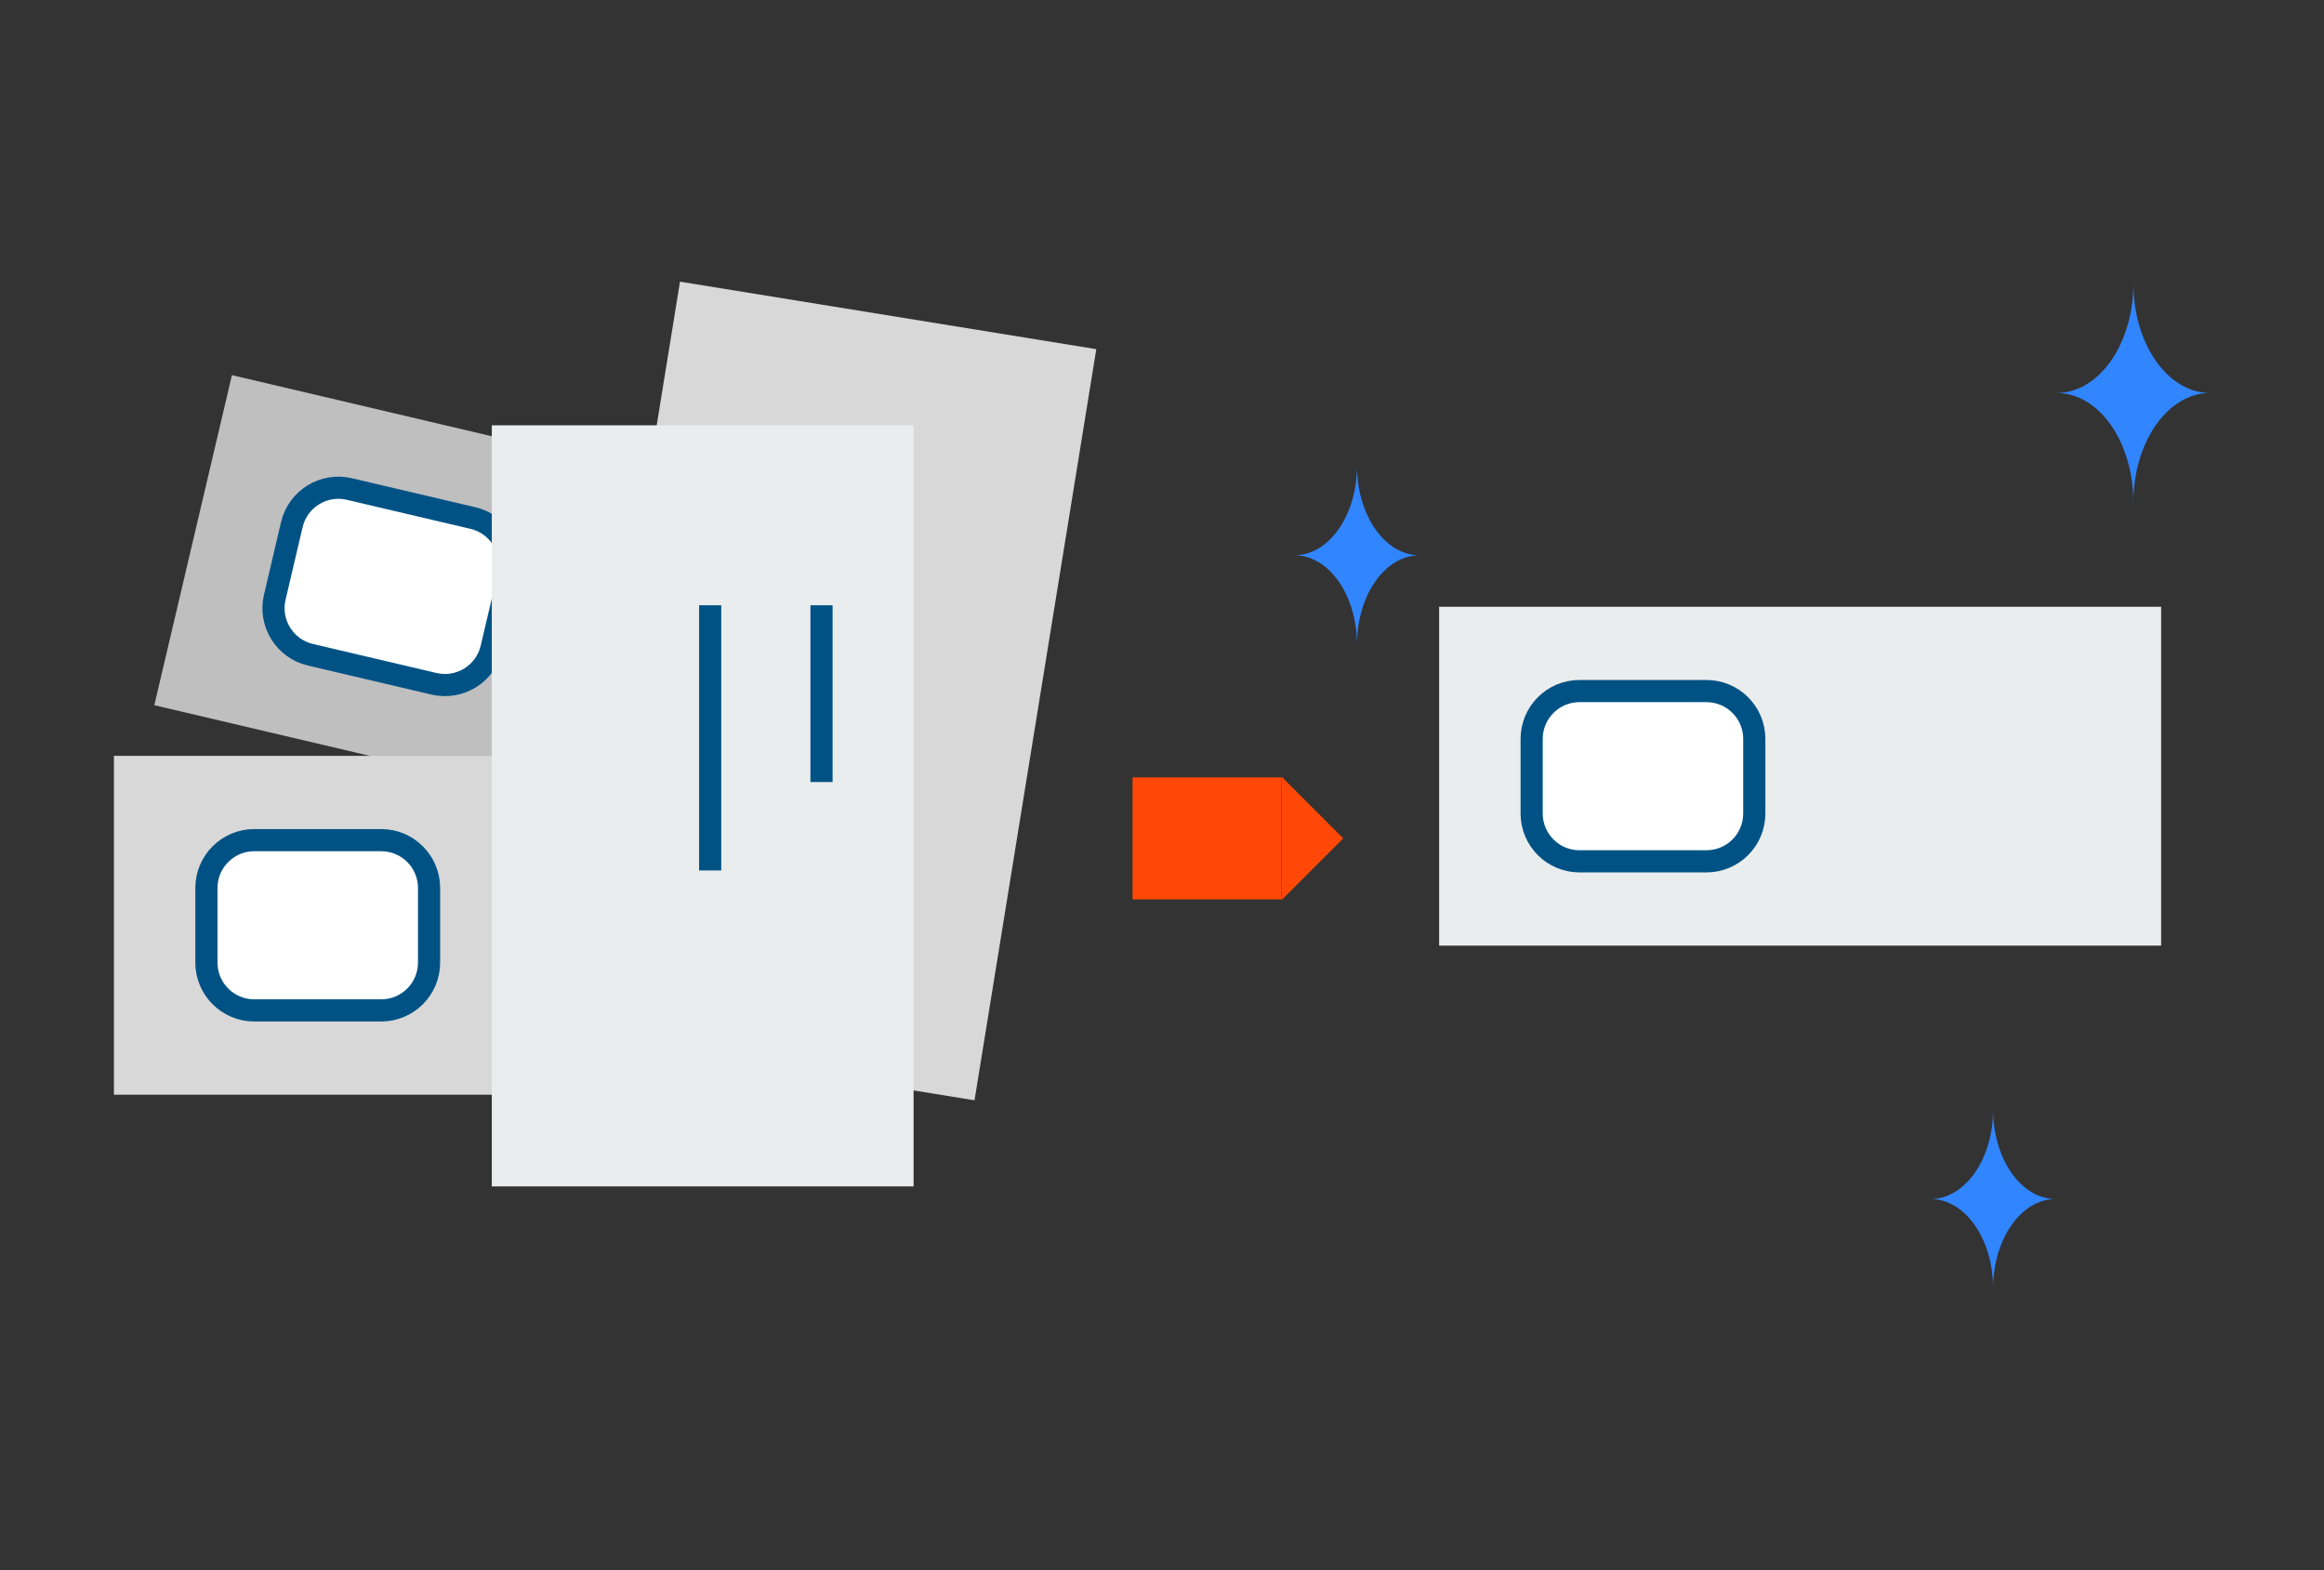
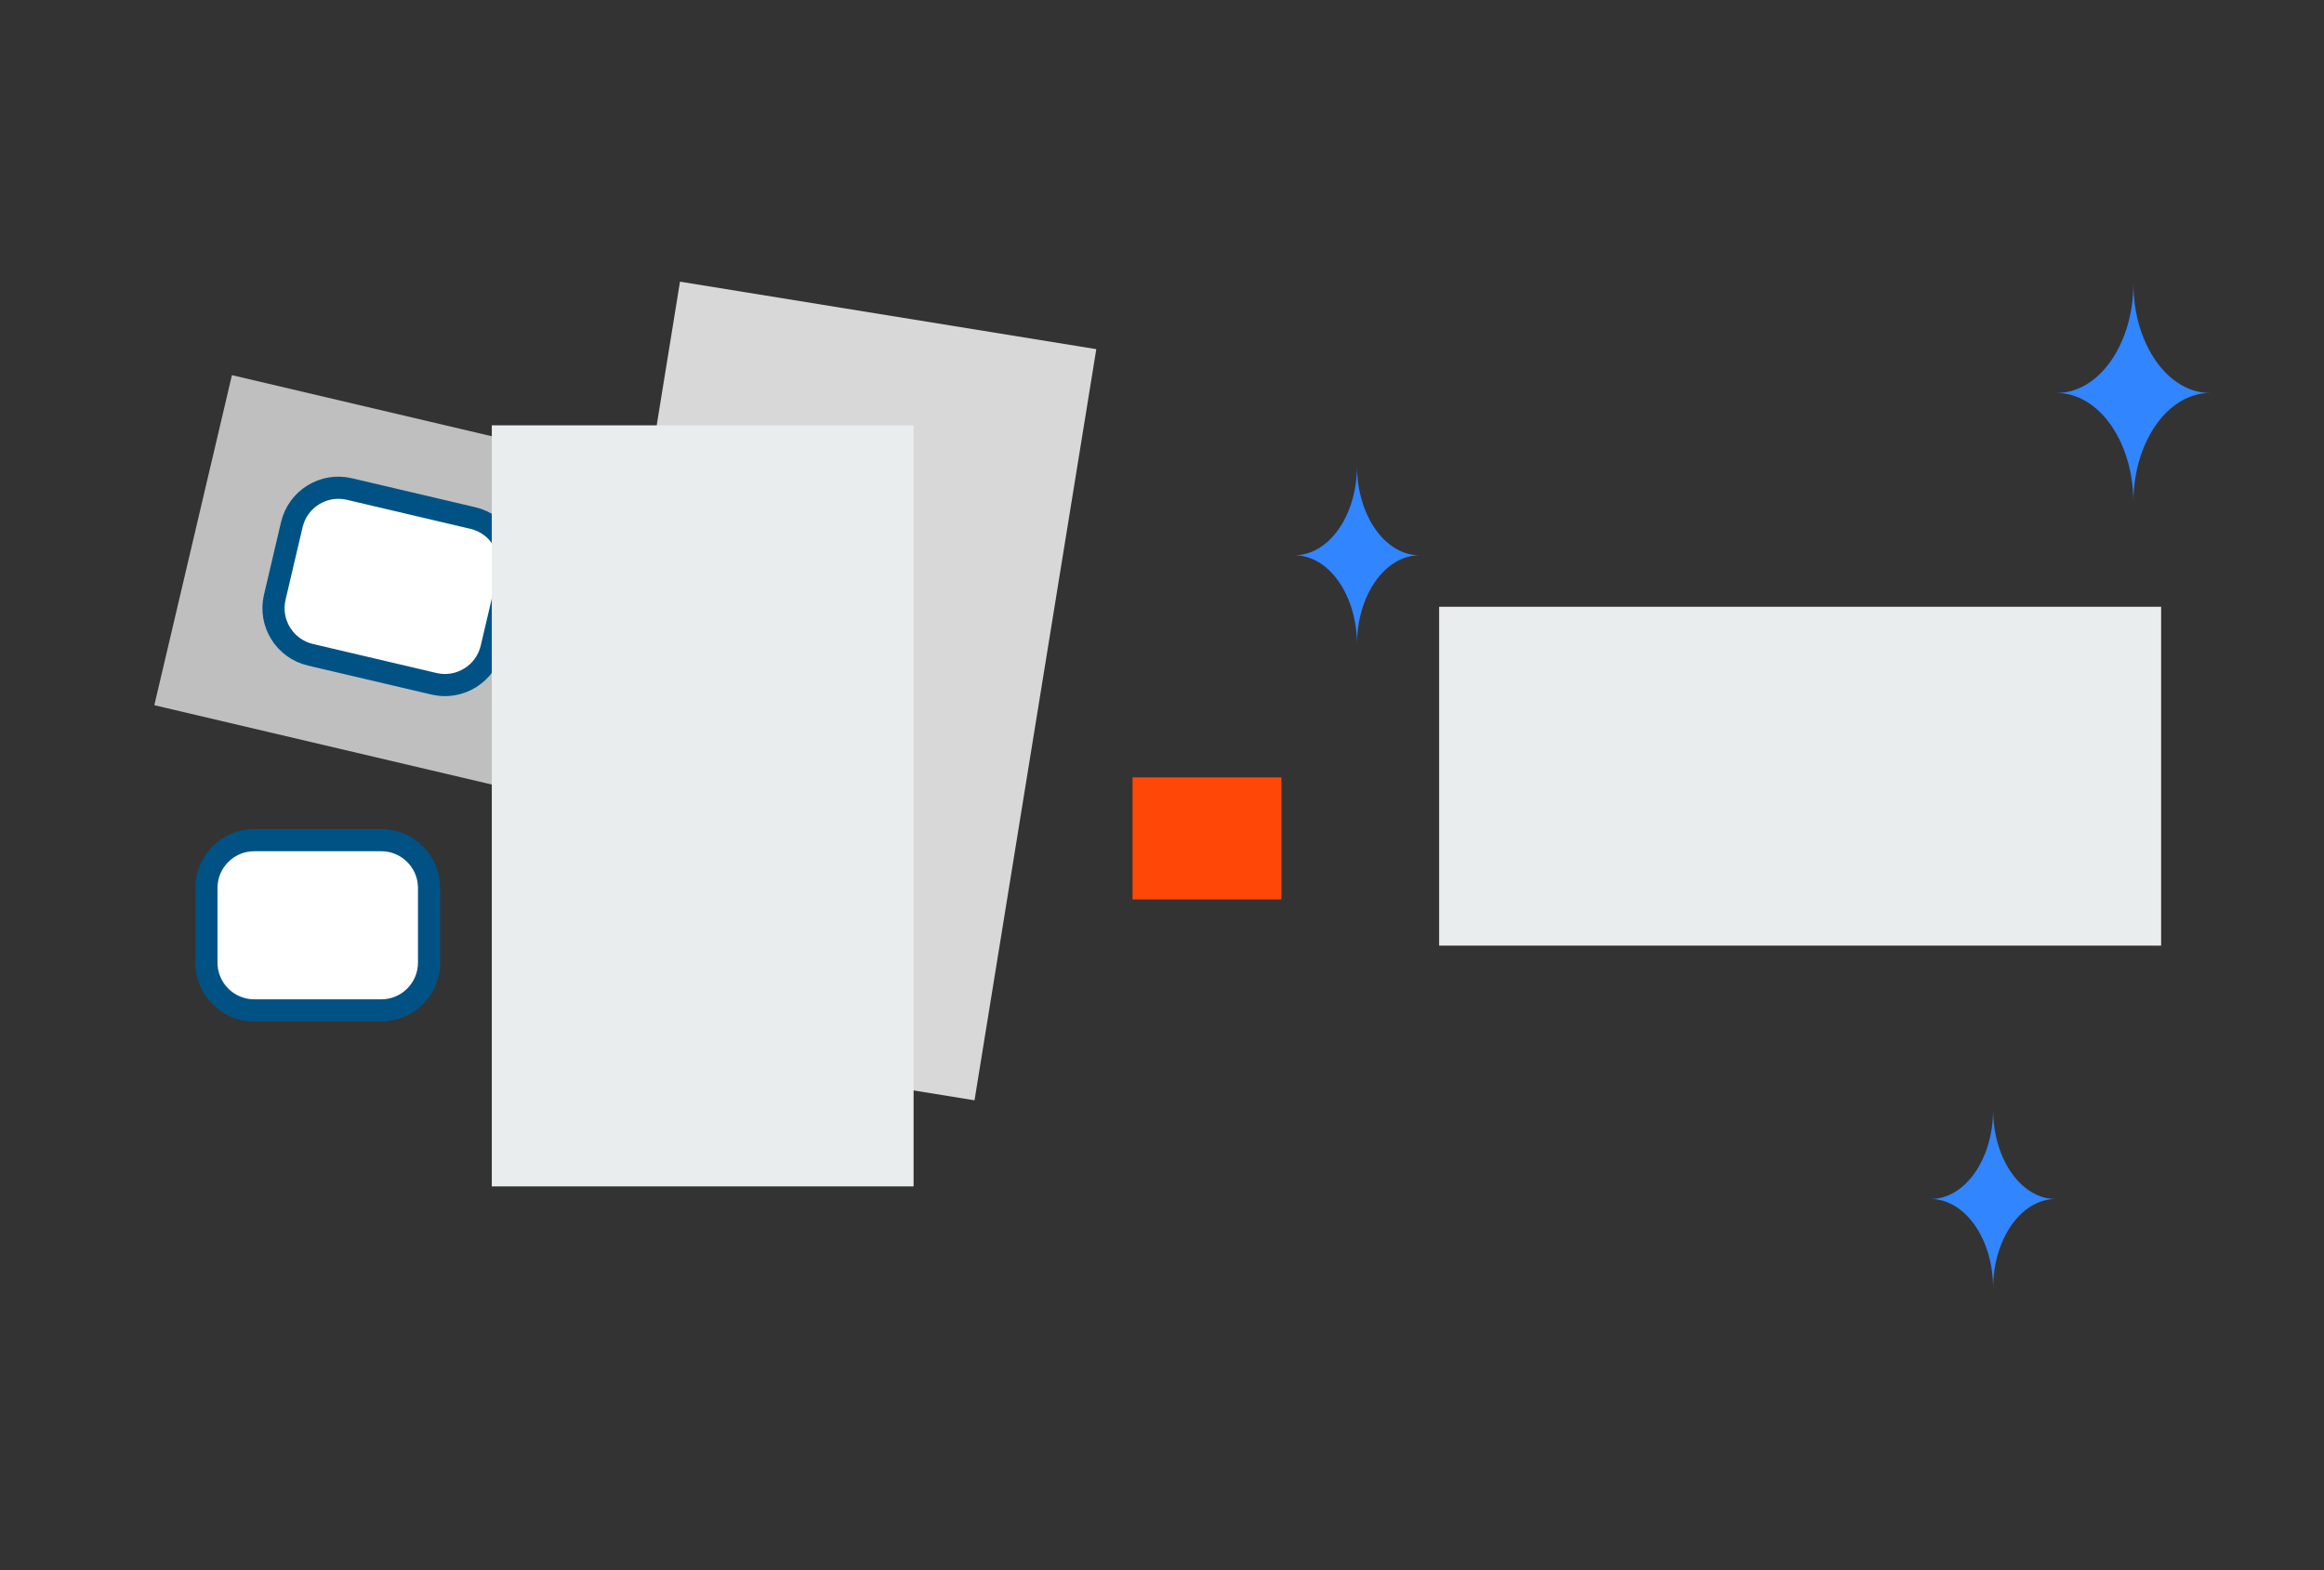
<svg xmlns="http://www.w3.org/2000/svg" version="1.1" id="レイヤー_1" x="0px" y="0px" width="273.133px" height="184.563px" viewBox="0 0 273.133 184.563" style="enable-background:new 0 0 273.133 184.563;" xml:space="preserve">
  <rect x="0" y="0" width="273.133" height="184.563" fill="#333333" stroke="none" />
  <style type="text/css">
	.st0{fill:#EAEDED;}
	.st1{fill:#FFFFFF;stroke:#005285;stroke-width:2.604;stroke-miterlimit:10;}
	.st2{fill:#BFBFBF;}
	.st3{fill:#D8D8D8;}
	.st4{fill:none;stroke:#005285;stroke-width:2.604;stroke-miterlimit:10;}
	.st5{fill:#FF4807;}
	.st6{fill:#3185FF;}
</style>
  <g>
    <rect x="169.139" y="71.316" class="st0" width="84.851" height="39.828" />
-     <path class="st1" d="M200.555,101.235h-14.922c-3.105,0-5.623-2.517-5.623-5.623V86.847   c0-3.105,2.517-5.623,5.623-5.623h14.922c3.105,0,5.623,2.517,5.623,5.623v8.765   C206.177,98.717,203.66,101.235,200.555,101.235z" />
  </g>
  <g>
    <g>
      <rect x="21.588" y="53.232" transform="matrix(0.974 0.229 -0.229 0.974 18.421 -12.699)" class="st2" width="84.851" height="39.828" />
      <path class="st1" d="M51.007,80.368l-14.527-3.412c-3.023-0.71-4.898-3.736-4.188-6.759l2.004-8.533    c0.71-3.023,3.736-4.898,6.759-4.188l14.527,3.412c3.023,0.71,4.898,3.736,4.188,6.759    l-2.004,8.533C57.057,79.203,54.03,81.078,51.007,80.368z" />
    </g>
    <g>
-       <rect x="13.389" y="88.839" class="st3" width="84.851" height="39.828" />
      <path class="st1" d="M44.804,118.758H29.882c-3.105,0-5.623-2.517-5.623-5.623v-8.765    c0-3.105,2.517-5.623,5.623-5.623h14.922c3.105,0,5.623,2.517,5.623,5.623v8.765    C50.427,116.241,47.91,118.758,44.804,118.758z" />
    </g>
    <rect x="72.423" y="36.523" transform="matrix(0.987 0.16 -0.16 0.987 14.28 -14.531)" class="st3" width="49.571" height="89.45" />
    <rect x="57.8" y="49.991" class="st0" width="49.571" height="89.45" />
-     <line class="st4" x1="83.465" y1="71.138" x2="83.465" y2="102.307" />
-     <line class="st4" x1="96.549" y1="71.138" x2="96.549" y2="91.917" />
  </g>
  <g>
    <rect x="134.684" y="89.791" transform="matrix(-1.836970e-16 1 -1 -1.836970e-16 240.395 -43.317)" class="st5" width="14.345" height="17.495" />
-     <polyline class="st5" points="150.619,91.294 157.864,98.539 150.619,105.784  " />
  </g>
  <g>
    <g>
      <path class="st6" d="M159.483,54.754c0,5.805-3.291,10.51-7.351,10.51c4.06,0,7.351,4.706,7.351,10.51    c0-5.805,3.291-10.51,7.351-10.51C162.774,65.265,159.483,60.559,159.483,54.754z" />
      <path class="st6" d="M234.246,130.414c0,5.805-3.291,10.51-7.351,10.51    c4.06,0,7.351,4.706,7.351,10.51c0-5.805,3.291-10.51,7.351-10.51    C237.537,140.924,234.246,136.219,234.246,130.414z" />
      <path class="st6" d="M250.731,33.302c0,7.117-4.035,12.886-9.013,12.886c4.977,0,9.013,5.769,9.013,12.886    c0-7.117,4.035-12.886,9.013-12.886C254.766,46.188,250.731,40.419,250.731,33.302z" />
    </g>
  </g>
</svg>